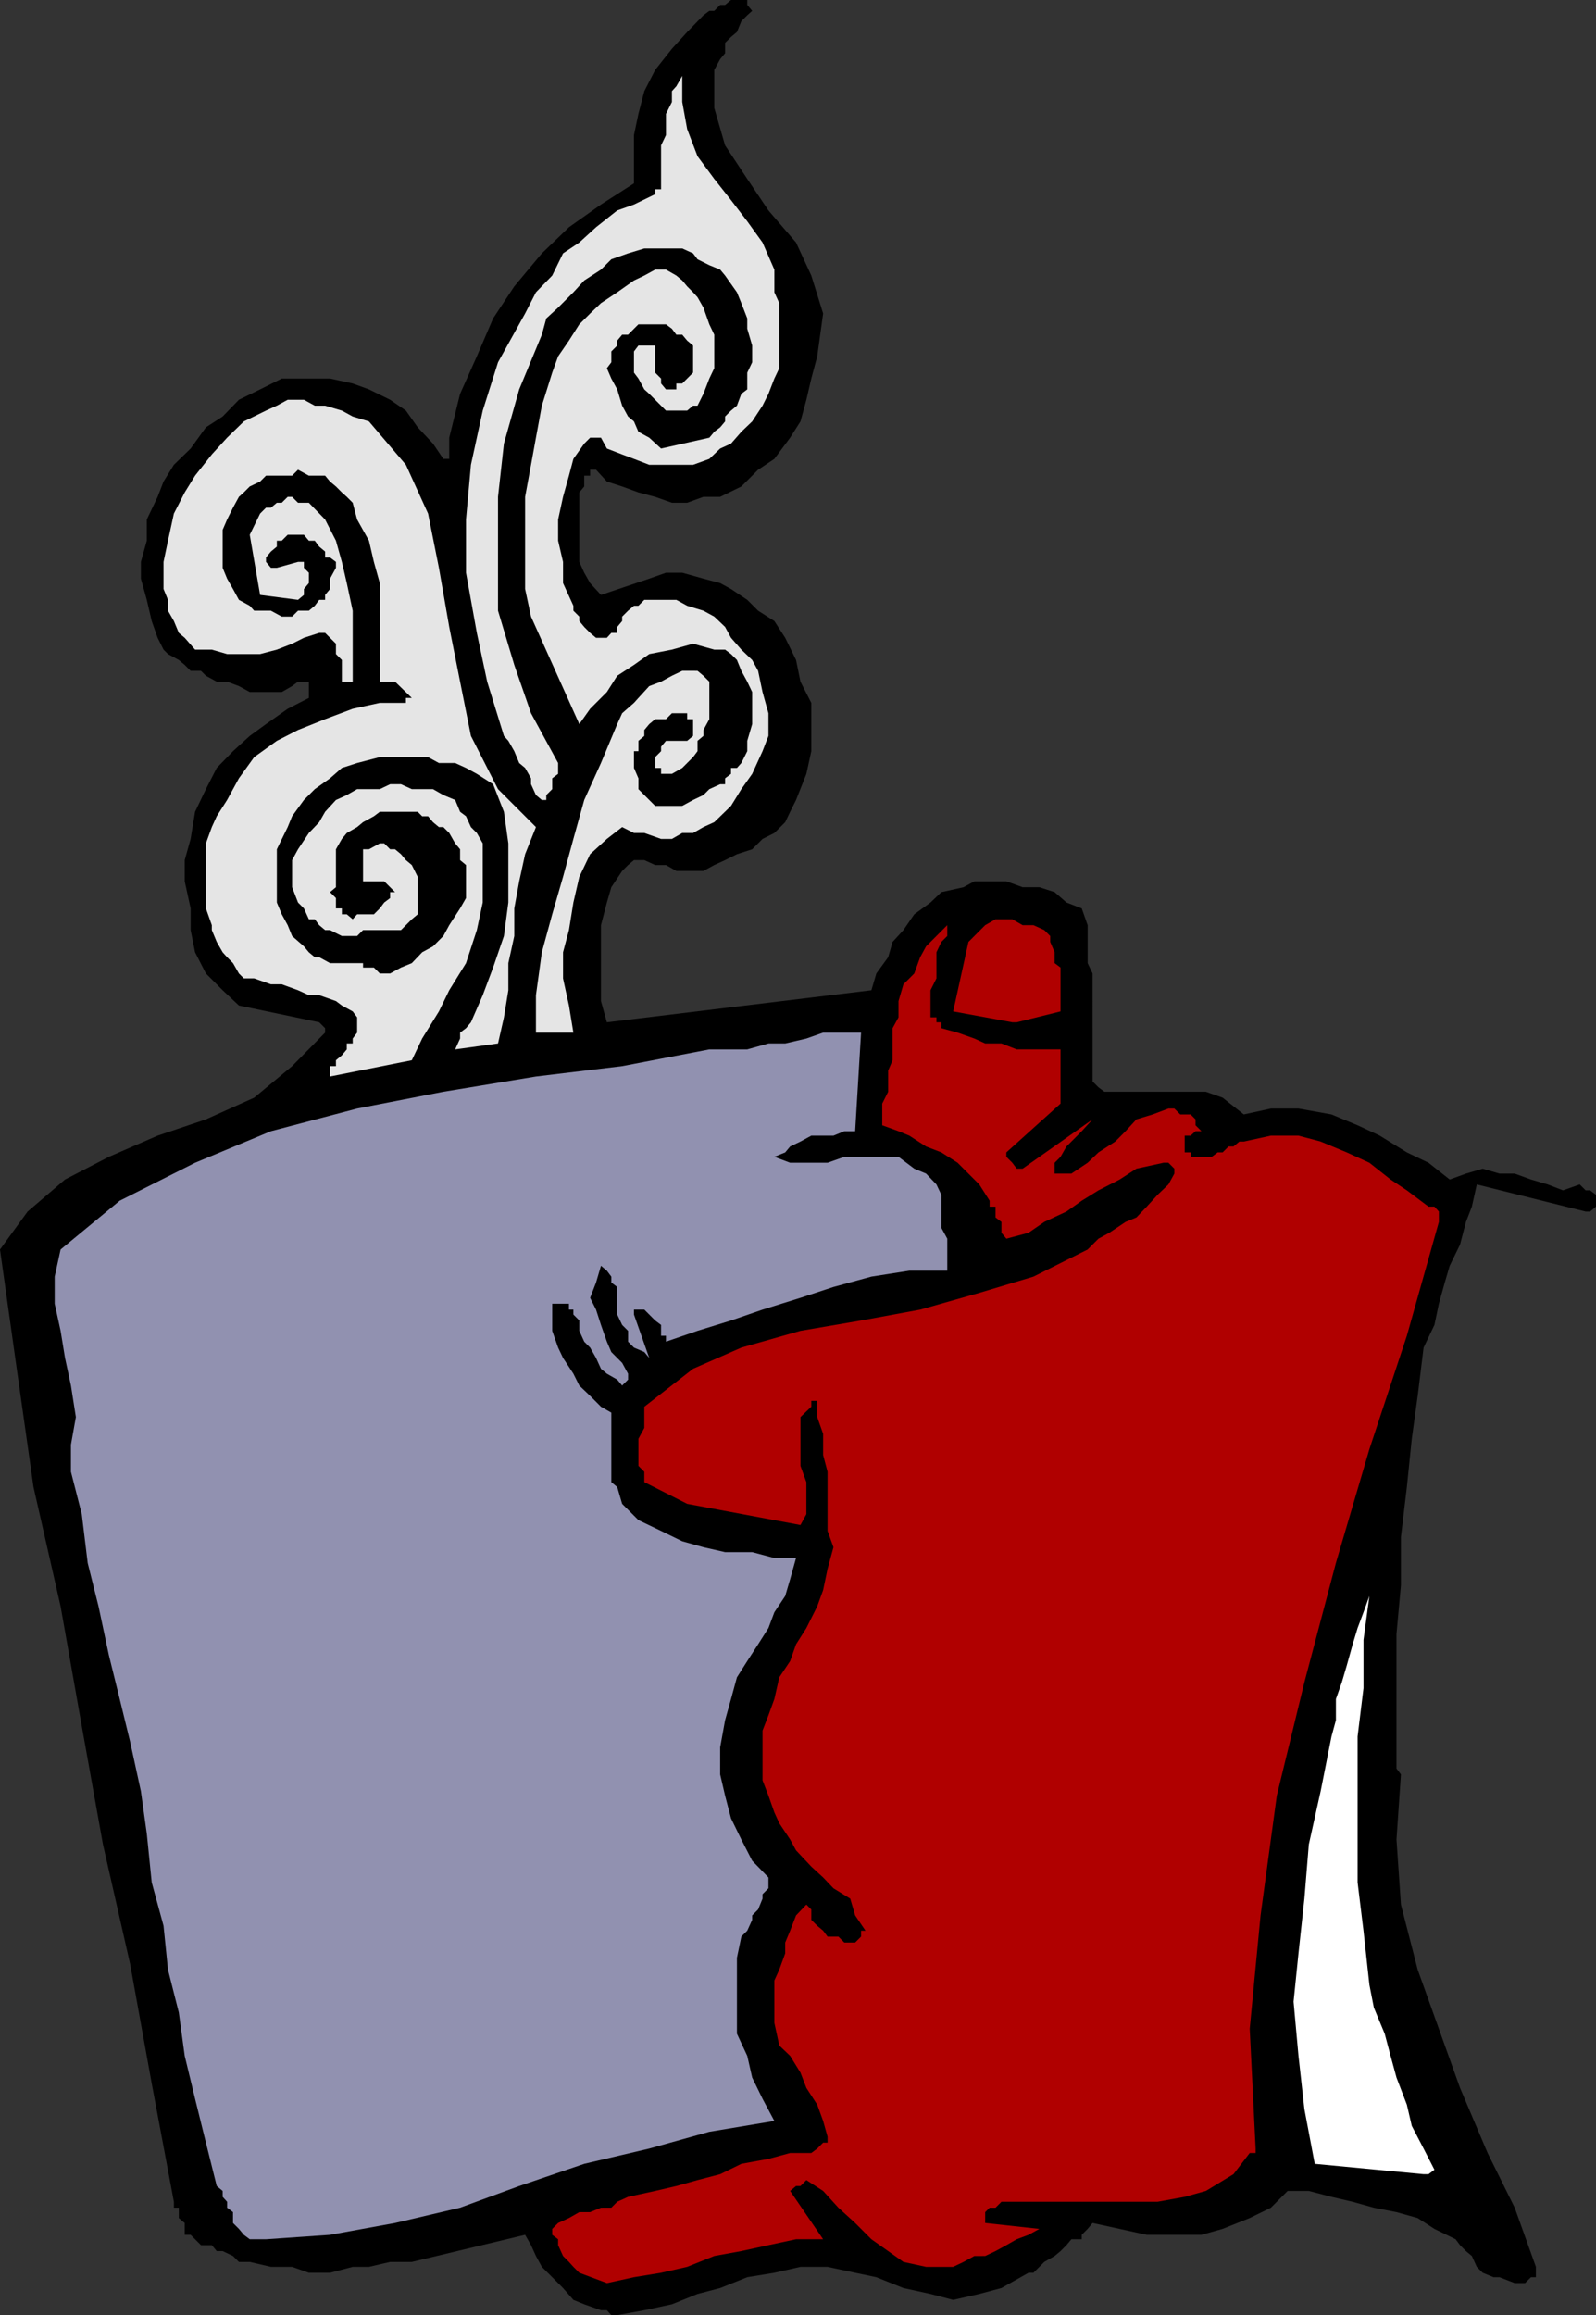
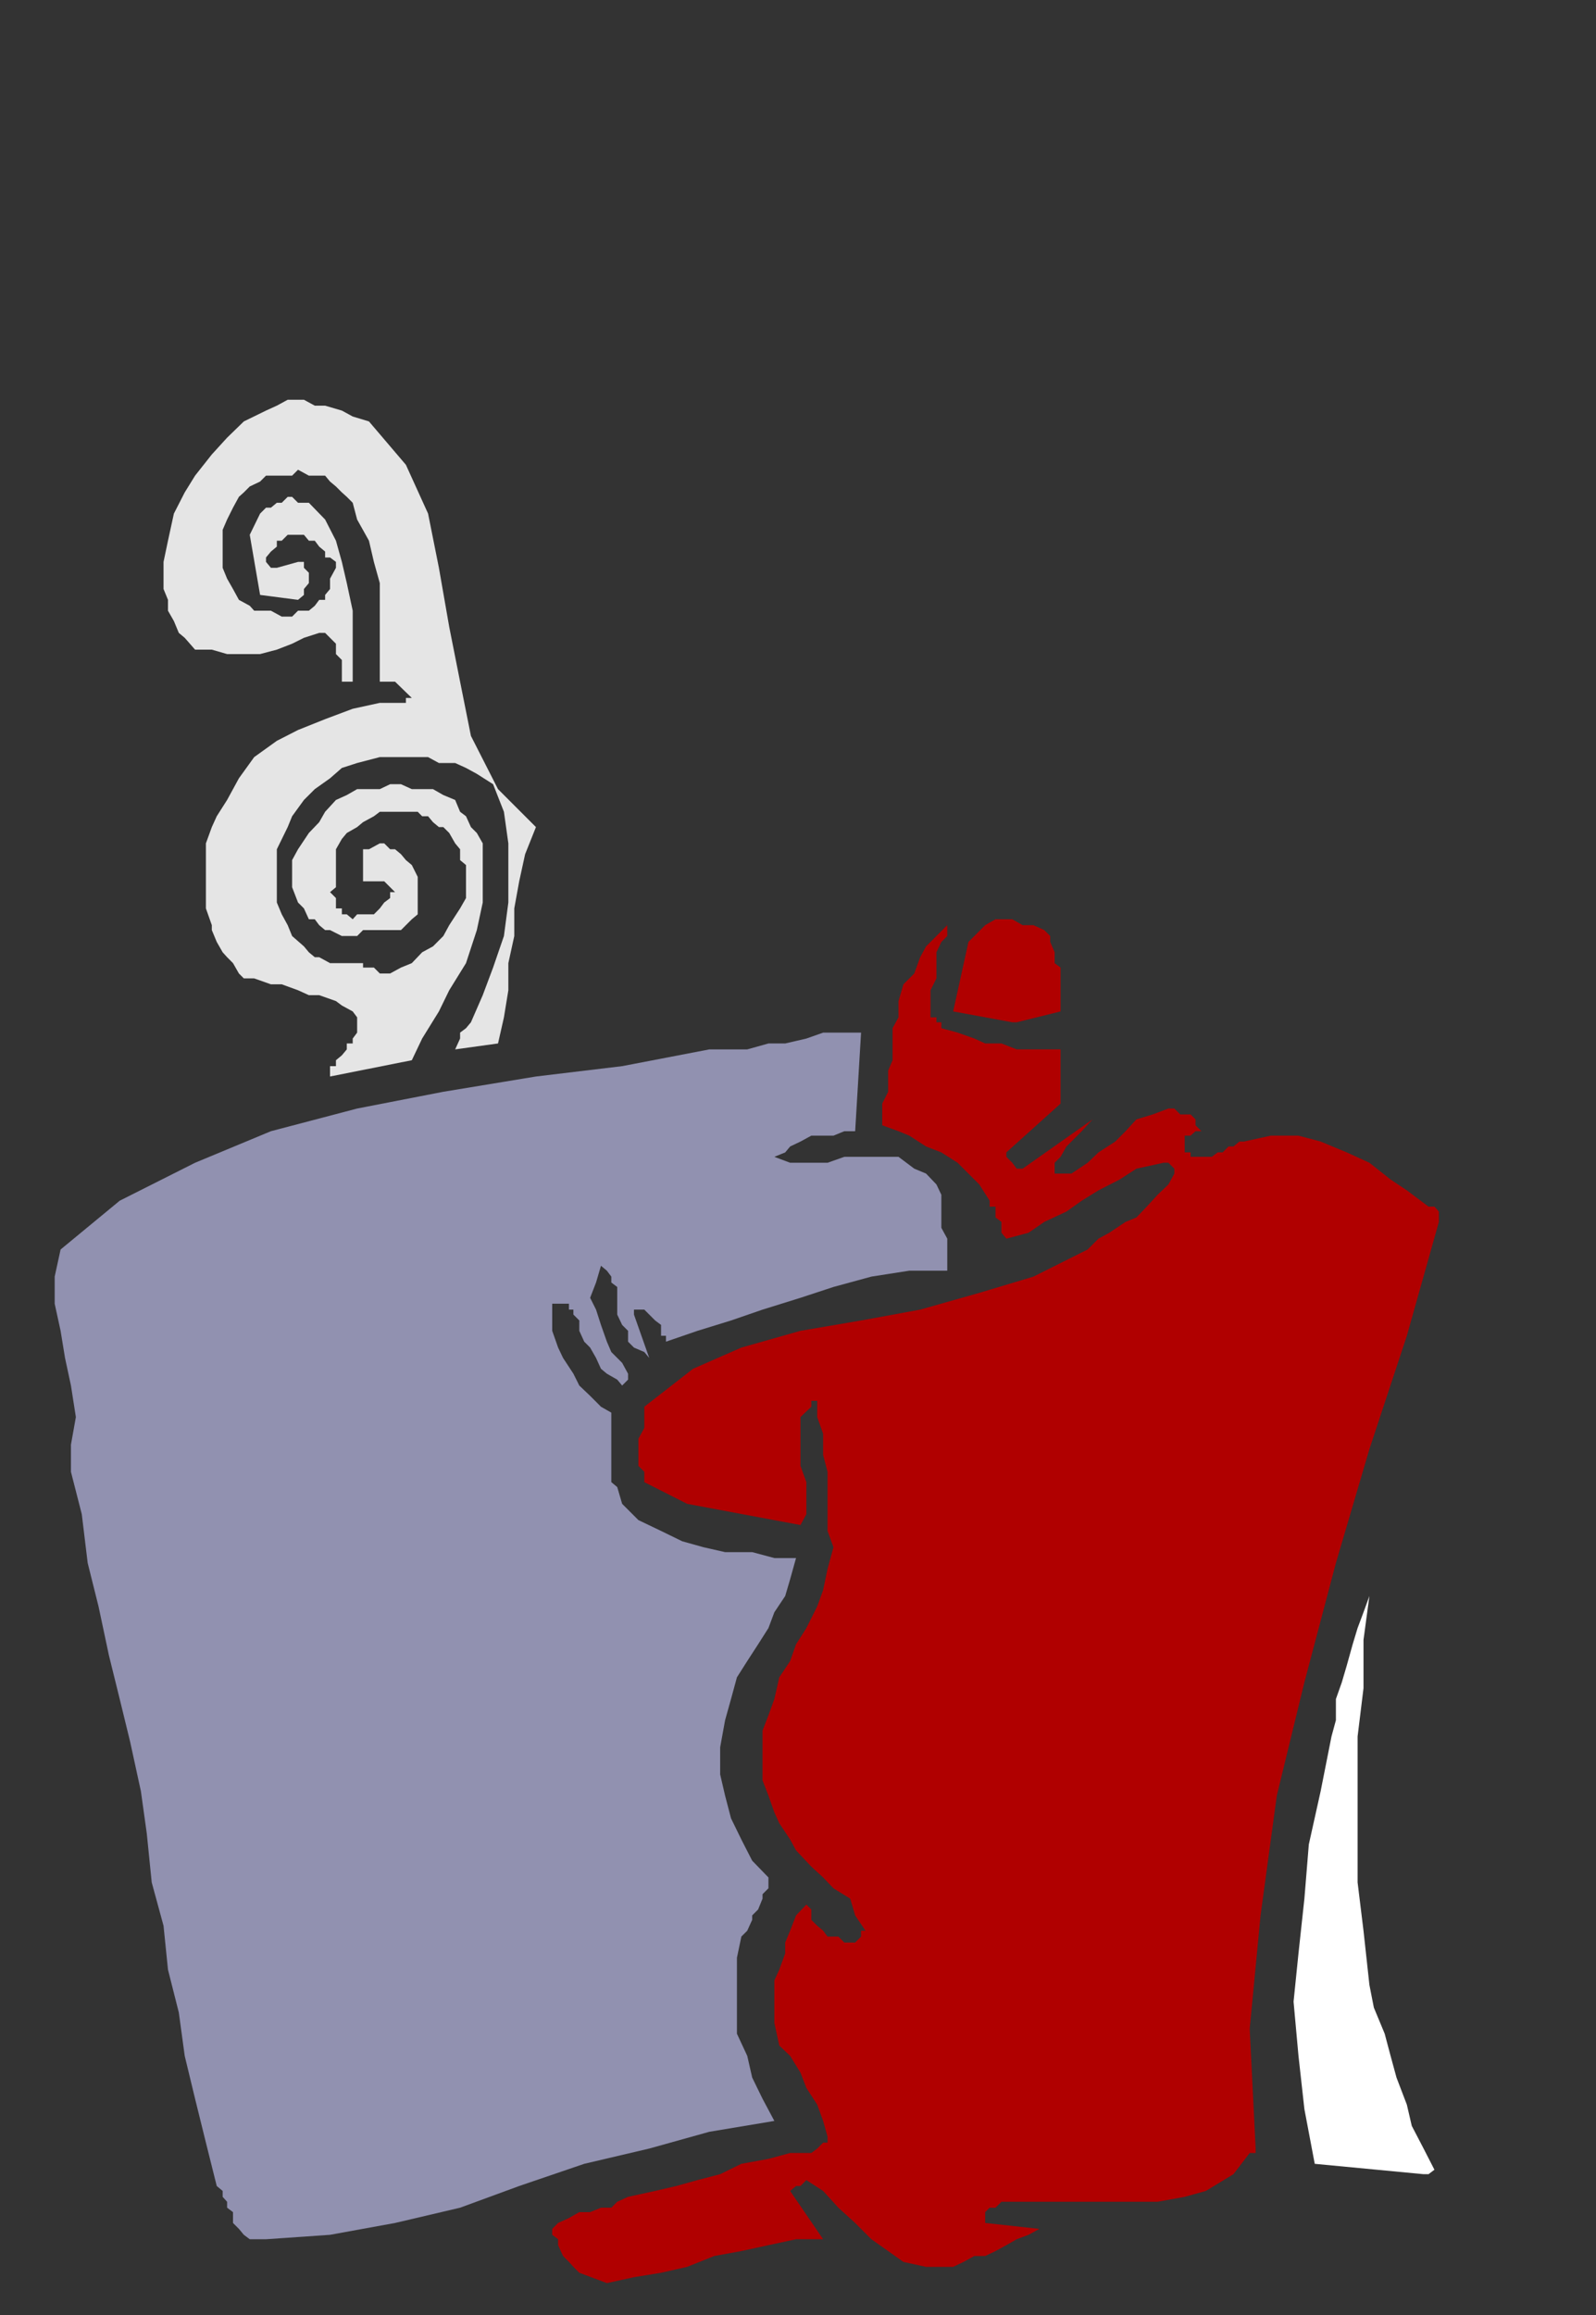
<svg xmlns="http://www.w3.org/2000/svg" width="324" height="469.699">
  <rect width="100%" height="100%" fill="#333333" stroke="none" />
-   <path d="m125.3 469.7 5.5-1 5.602-1.2 5.2-2.098 4.597-1.203 5.5-2.199 5.5-.898 5.301-1.2h5.5l5.602 1.2 4.3.898 5.5 2.2 5.5 1.202 4.598 1.2 5.3-1.2 4.5-1.203 5.5-3.097h1l2.2-2.2 2.102-1.203 1.199-1 1.199-1.199 1-1.2h2.102v-.898l1.199-1.203 1-1.199 5.5 1.2 5.5 1.202h11.101l4.297-1.203 5.5-2.199 4.301-2.098 3.402-3.402h4.297l4.602 1.2 4.3 1 4.301 1.202 4.598.899 4.3 1.199 3.4 2.2 4.3 2.1.902 1.2 1.2 1.2 1.199 1 1 2.202 1.199 1.2 2.2.898h1.202l3.098 1.2h2.102l1.199-1.2h1v-2.098l-4.301-12-5.5-11.101-5.598-13.2-8.601-24-3.399-13.199-.902-13.203.902-13.199-.902-1.2v-27.3l.902-9.898V311.8l1.2-10.102 1-9.797 1.199-8.703 1.199-9.797 2.2-4.601.902-4.301 1.199-4.3 1-3.4 2.101-4.3 1.2-4.598 1.199-3.101 1-4.5 22.101 5.5h.899l1.199-1v-2.399l-1.2-.902h-.898l-1.203-1.2-3.398 1.2-3.102-1.2-3.398-1-3.301-1.198h-3.098l-3.402-1-3.398 1-3.301 1.199-4.301-3.399-4.398-2.101-5.5-3.399-4.5-2.101-5.301-2.2-6.7-1.199H258l-5.5 1.2-4.3-3.403-3.4-1.199h-20.6l-1.2-.898-1.2-1.2V197.5l-1-2.098V187.7l-1.198-3.398-3.102-1.2-2.398-2.101-3.102-1h-3.398l-3.301-1.2h-6.5l-2.2 1.2-4.5 1-2.199 2.102-3.3 2.398-2.2 3.2-2.203 2.402-.898 3.097-2.399 3.301-1 3.402-53.703 6.5-1.199-4.3V187.7l1.2-4.597.902-3.102 2.199-3.3 1.199-1.2 1.2-1h2.1l2.2 1h2.2l2.1 1.2h5.5l2.2-1.2 2.2-1 2.402-1.2 3.097-1 2.102-2.1 2.398-1.2 2.203-2.2 1-2.1 1.2-2.4 2.097-5.3 1-4.598v-9.8L162.5 138.3l-.898-4.399-2.2-4.5L157.2 126l-3.297-2.098-2.203-2.203-3.297-2.199-2.203-1.2-3.398-.898-4.301-1.203h-3.3l-3.4 1.203-9.8 3.297-2.2-2.398-1.198-2.102-1-2.199V99.902l1-1.203V96.5h1.199v-1.2H121l2.2 2.4 3.1 1 3.302 1.202 3.398.899 3.402 1.199h3.098l3.3-1.2h3.4l4.3-2.1 3.402-3.4 3.297-2.198 3.203-4.301L162.5 85.5l1.2-4.398 1-4.301 1.202-4.5 1.2-8.7-2.403-7.699-3.097-6.703L156 42.7l-4.3-6.398-4.5-6.801-2.2-7.598V14.2l1.2-2.2 1-1.2V8.7l1.202-1.2 1.2-1 .898-2.2 1.2-1.198 1-.903-1-1.199V0h-3.298L147.2 1h-1L145 2.2h-1l-1.2.902-3.3 3.398-3.098 3.402L133 14.2l-2.2 4.301-1.198 4.602-.903 4.3V37.2L122 41.5l-6.5 4.602-5.5 5.3-5.598 6.7-4.3 6.5L96.8 72.3l-3.399 7.601-2.203 8.899v4.3H90L87.902 90l-3.101-3.3-2.399-3.4-3.203-2.198L74.902 79l-3.3-1.2-4.602-1h-9.8L52.8 79l-4.3 2.102-3.3 3.398-3.4 2.2-3.1 4.3-3.4 3.3-2.1 3.4-1.2 3.1-2.2 4.602v4.297L28.603 114v3.402L29.8 121.7l1 4.301 1.2 3.401 1.2 2.399.902.898 2.199 1.203 1.199 1 1.2 1.2h2.1l1 1L44 138.3h2.102l2.398.898 2.2 1.203h6.5l2.1-1.203 1.2-.898h2.2v3.3l-4.298 2.2L54 146.902l-3.3 2.399-3.4 3.101-3.3 3.399-2.2 4.3-2.198 4.598-.903 5.5L37.5 174.5v4.3l1.2 5.5v4.4l.902 4.5 2.199 4.3 3.398 3.402L48.5 204l16.3 3.402 1.2 1.2v.898l-6.7 6.8-7.698 6.4-9.801 4.402-9.801 3.3-9.898 4.297-8.903 4.602-7.597 6.5L0 253.5l3.402 24.2 3.399 24 5.5 24.202 4.3 24.297 4.301 24 5.5 24.203 4.399 24.297 4.5 24v1.203h1V450l1.199 1v2.402h1.2l.902.899L40.8 455.5H43l1 1.2h1.2l2.1 1 1.2 1.202h2.2l4.3 1h4.3l3.4 1.2H67l4.602-1.2h3.3l4.297-1h4.403l23-5.5 1.199 2.098 1 2.2 1.199 2.202 2.102 2.098 2.199 2.2 2.101 2.402 2.2.898 3.398 1.2h1.2l.902 1h1.199" />
  <path fill="#b00000" d="m123.2 463.2 5.5-1.2 5.5-.898 5.3-1.2 5.5-2.203 5.5-1 5.5-1.199 5.602-1.2h5.5l-6.7-9.8 1.2-1h.898l1.2-1.2 3.402 2.2 3.097 3.402 3.403 3.098 3.3 3.3 3.399 2.4 3.101 2.202 4.598 1h5.5l2.102-1 2.199-1.203H200l2.102-1 2.199-1.199 2.101-1.2 2.399-.898L211 452.2l-11-1.2v-2.2l.902-.898h1.2l1.199-1.203H235l5.5-1 4.3-1.199 5.602-3.398 3.297-4.301h1.203v-.899l-1.203-24.3 2.203-23L259.2 364.3l5.602-23 6.398-24.2L278 294l7.602-23 6.5-23.098v-2.101l-.903-1H290l-4.398-3.301-3.301-2.2-4.301-3.398-4.598-2.101-5.3-2.2-4.5-1.199H258l-5.5 1.2h-.898l-1.2 1h-1L248.2 233.8h-1l-1.199.898h-4.3v-.898h-1.2v-3.399h1.2l1-.902h1.202l-1.203-1.2v-1.198l-1-1h-2.097l-1.2-1.2H237.2l-3.199 1.2-3.3 1-2.2 2.398-2.098 2.102L223 233.8l-2.2 2.101-3.3 2.2h-3.398v-2.2l1.199-1.203 1.199-2.097 3.102-3.102 2.199-2.398-14.2 10h-1.199l-.902-1.2-1.2-1.203v-.898l11-9.899v-11h-8.898l-3.101-1.203H200l-2.2-1-3.398-1.199-3.3-.898v-1.2h-1v-1h-1.2v-5.5l1.2-2.402v-5.3l1-2.098 1.199-1.2V187.7l2.101-1.199-2.101 1.2-2.2 2.202L188 192l-1.2 2.2-1.198 3.3-2.2 2.2-1 3.402v3.3l-1.203 2.2v6.5l-.898 2.097v4.301l-1.2 2.402v4.399l3.301 1.199 2.2.902 3.398 2.2 3.102 1.199 3.3 2.101 4.399 4.399 2.101 3.3v1.2h1.2V247l1.199.902v2.2l1 1.199 4.5-1.2 3.199-2.199 4.5-2.101 3.102-2.2L223 241.5l4.3-2.2 3.4-2.198 5.5-1.2h1l1.202 1.2v1L237.2 240.3l-2.2 2.102-2.2 2.399-2.1 2.199-2.2.902-3.3 2.2-2.2 1.199-2.2 2.199-11 5.5-11 3.3-12 3.4-12 2.202L162.5 270l-12 3.402-9.8 4.297-9.9 7.703v4.297l-1.198 2.203v5.5l1.199 1.2v2.097l8.699 4.403 23 4.3 1.2-2.203v-6.5l-1.2-3.297V287.5l2.2-2.098V284.2h1.202v3.301l1.2 3.402v4.297l.898 3.403v12l1.2 3.3-1.2 4.399-.898 4.3-1.2 3.301-2.203 4.399-2.097 3.3-1.2 3.399-2.203 3.3-1 4.4L156 348l-1.2 3.102v10.097l1.2 3.102 1.2 3.398 1 2.203 2.202 3.297 1.2 2.203 3.097 3.297 2.403 2.203 2.097 2.2 3.403 2.097 1 3.403 2.097 3.097h-.898v1.203l-1.2 1.2h-2.199l-1.203-1.2H168l-.898-1.203-1.2-1-1.203-1.199v-2.098l-1-1-2.097 2.2-1.2 3.097-1 2.403v2.199l-1.203 3.3-1 2.2v8.601l1 4.598 2.203 2.102 2.098 3.398 1.2 3.102 2.202 3.398 1.2 3.3.898 3.2v1.2h-.898l-1.2 1.202-1.203.899h-4.297L156 438l-5.5 1-4.3 2.102-4.598 1.199-4.301 1.199-4.301 1-5.5 1.2-2.2 1-1.198 1.202H122l-2.2.899h-2.198L115.5 450l-2.2 1-1.198 1.2v1.202l1.199.899v1.199l1 2.2 1.199 1.202.902 1 1.2 1.2 5.597 2.097" />
  <path fill="#9191b0" d="m54 454.3 13-.898L80.2 451l13.202-3.098 12-4.402 13.2-4.5 13.199-3.098L144 432.5l13.2-2.2-2.4-4.5-2.1-4.3-1-4.398-2.098-4.5v-15.403l.898-4.297 1.2-1.203 1-2.199v-.898l1.202-1.2.899-2.203v-.898l1.199-1.2v-2.199l-3.3-3.402-2.2-4.3-2.098-4.298-1.203-4.601-1-4.301v-5.5l1-5.5 1.203-4.3 1.2-4.4 2.097-3.3 2.203-3.398L156 330.3l1.2-3.2 2.202-3.3 1-3.399 1.2-4.3h-4.403l-4.5-1.2h-5.5l-4.398-1-4.301-1.203-4.3-2.097-4.598-2.2-3.301-3.3-1-3.403-1.2-1v-14.097l-2.101-1.2-2.2-2.203-2.198-2.097-1.2-2.403-2.101-3.199-1-2.098-1.2-3.402v-5.5h3.399v1.2h.902v1l1.2 1.202V270l1 2.2 1.199 1.202L121 275.5l1 2.2 1.2 1 2.1 1.202 1 1.2 1.2-1.2V278.7l-1.2-2.199-2.198-2.2-.903-2.1-1.199-3.4-1-3.1-1.2-2.4 1.2-3.1 1-3.4 1.2 1 .902 1.2v1.2l1.199.902v5.597l1 2.102L127.5 270v2.2l1.2 1.202 2.1.899 1 1.199-3.1-8.8v-1h2.1l1 1 1.2 1.202 1.2.899V271h1v1.2l6.402-2.2 6.8-2.098 6.399-2.203 7.699-2.398 6.7-2.2 7.702-2.101 7.7-1.2h7.699v-6.5l-1.2-2.198v-6.7l-1-2.101-2.101-2.2-2.398-1-3.2-2.402h-11L168 235.902h-7.598L157.2 234.7l2.203-.898 1-1.2 2.098-1 2.2-1.199h4.5l2.202-.902h2.2l1.199-20h-7.7l-3.402 1.2-4.297 1H156l-4.3 1.202H144l-17.7 3.399-17.5 2.101L90 221.5l-17.5 3.402L55 229.5l-15.398 6.402-15.301 7.7-12 9.898-1.2 5.5v5.5l1.2 5.5.898 5.5 1.203 5.602 1 6.398-1 5.602v5.5l2.2 8.597 1.199 9.903 2.199 8.8 2.102 9.899 2.199 8.898 2.101 8.602 2.2 10.101L29.8 372l1 9.902 2.398 8.797.903 8.903L36.3 408.3l1.199 8.8 2.102 8.7 2.199 8.898L44 443.5l1.2 1v1.2l.902 1v1.202l1.199.899V451l1.199 1.2 1 1.202 1.2.899H54" />
  <path fill="#fff" d="M289 441.102h1l1.2-.903-2.2-4.297-2.398-4.601-1-4.301-2.102-5.5-1.2-4.398-1.198-4.5-2.2-5.301-.902-4.602-1.2-11-1.198-9.797v-29.601l1.199-9.801v-9.8l1.199-8.9-1.2 3.302-1.198 3.199-1 3.3-1.2 4.301-1 3.399-1.203 3.398V349l-.898 3.3-2.2 11.102L265.7 374.2l-.898 11-1.2 11.102-1 9.8 1 11 1.2 10.801 2.1 11.097L289 441.102" />
  <path fill="#e5e5e5" d="m67 218.402 16.602-3.3 2.097-4.403 3.403-5.5 2.097-4.297 3.403-5.5L96.8 188.7l1.2-5.598v-12L96.8 169l-1.198-1.2-1-2.198-1.2-.903-1-2.398-2.402-1-2.098-1.2h-4.3l-2.2-1H79.2l-2.097 1H72.5l-2.098 1.2-2.203 1L66 164.699l-1.2 2.102L62.7 169l-2.2 3.3-1.2 2.2v5.5l1.2 3.102 1.2 1.199 1 2.199h1.202l.899 1.2 1.199 1h1l2.402 1.202H72.5l1.2-1.203h7.702l2.2-2.199 1.199-1v-7.598l-1.2-2.402-1.199-1-1-1.2-1.203-1h-1L78 171.103h-.898l-2.2 1.199H73.7v6.5H78L80.2 181h-1v1.2l-1.2.902-.898 1.199-1.2 1.199H72.5l-.898 1-1.2-1h-1v-1.2H68.2v-2.1L67 181l1.2-1v-7.7l1.202-2.1 1-1.2 2.098-1.2 1.2-1 2.202-1.198 1.2-.903H84.8l.898.903h1.203l1 1.199 1.2 1H90L91.2 169l1.202 2.102 1 1.199v2.199l1.2 1v6.7l-1.2 2.1-2.203 3.4L90 189.901 87.902 192l-2.203 1.2-2.097 2.202-2.2.899L79.2 197.5h-2.097l-1.2-1.2H73.7v-.898H67l-2.2-1.203h-.898l-1.203-1-1-1.199-2.398-2.098-.899-2.203L57.2 185.5l-1-2.398V172.3l2.203-4.5.899-2.2 2.398-3.3 2.203-2.2L67 157.903l2.402-2.101 3.098-1 4.602-1.2h9.8l2.2 1.2h3.3l2.2 1L96.8 157l3.3 2.102 2.2 5.597.898 6.403v12l-.898 6.8-2.2 6.399-2.1 5.601-2.398 5.5-1 1.2-1.2.898v1.2l-1 2.202 8.7-1.203 1.199-5.297.898-5.5v-5.5l1.203-5.5v-5.601l1-5.5 1.2-5.5 2.199-5.5-7.7-7.7-5.5-10.8-2.199-11-2.203-11.102-2.097-12-2.2-11-4.5-9.898-7.5-8.801-3.3-1-2.2-1.2-3.402-1h-2.098L61.7 81.103h-3.297L56.2 82.3l-2.2 1-4.5 2.2-3.398 3.3L43 92.2l-3.398 4.3-2.102 3.402-2.2 4.297-1.198 5.5-.903 4.301v5.5l.903 2.2v2.202L35.3 126l1 2.402 1.199 1 2.102 2.399H43l3.102.898H52.8l3.398-.898 3.102-1.2 2.398-1.199 3.102-1H66l2.2 2.2v2.097l1.202 1.203v4.399h2.2v-14.399l-1.2-5.601-1-4.301-1.203-4.3L66 105.401 62.7 102h-2.2l-1.2-1.2h-.898L57.2 102h-1l-1.2 1h-1l-1.2 1.2-2.1 4.3 2.1 12.2 7.7 1 1.2-1v-1.2l1-1.2v-2.1l-1-1V114h-1.2l-4.3 1.2H55l-1-1.2v-.898l1-1.2 1.2-1V109.7h1l1.202-1.199H61.7l1 1.2h1.203l.899 1.202 1.199 1v1.2h1l1.2.898v1.2l-1.2 2.202v2.098l-1 1.2v1h-1.2l-.898 1.202-1.203 1h-2.2l-1.2 1.2h-2.1l-2.2-1.2h-3.398l-.903-1L48.5 121.7l-1.2-2.199-1.198-2.098-.903-2.203v-7.7l.903-2.098L47.3 103l1.199-2.2 1-.898 1.2-1.203 2.1-1L54 96.5h5.3l1.2-1.2 2.2 1.2H66l1 1.2 1.2 1 1.202 1.202 1 .899 1.2 1.199.898 3.402 2.402 4.297 1 4.301 1.2 4.3v20h3.097l3.403 3.302h-1.2v1h-5.3l-5.5 1.199L66 145.902l-5.5 2.2-4.3 2.199-4.598 3.3-3.102 4.301-2.398 4.399L44 165.6l-1 2.2-1.2 3.3v13.2l1.2 3.398v1l1 2.403 1.2 2.097.902 1 1.199 1.203L48.5 197.5l1 1h2.102L55 199.7h2.2l3.3 1.202 2.2 1h2.1l3.4 1.2 1.202.898 2.2 1.2.898 1.202v3.098l-.898 1.2v1h-1.2v1.202l-1 1.2-1.203 1v1.199H67v2.101" />
-   <path fill="#e5e5e5" d="M108.8 209.5h7.602l-.902-5.5-1.2-5.5v-5.3l1.2-4.5.902-5.598 1.2-5.2 2.199-4.601 3.398-3.102 3.102-2.398 2.398 1.199h2.102l3.398 1.2h2.203l2.098-1.2h2.2l2.1-1.2 2.2-1 3.402-3.3 2.098-3.398 2.2-3.102 2.1-4.598 1.2-3.101v-4.602l-1.2-4.297-.898-4.3-1.203-2.2-2.199-2.101-2.098-2.399-1.203-2.203-2.199-2.097-2.2-1.2-3.3-1-2.2-1.203h-6.5l-1.198 1.203h-.903l-1.199 1-1.2 1.2V126l-1 1.2v1.202h-1.198l-.903 1H121l-1.2-1-1.198-1.203-1-1.199v-.898l-1.2-1.2v-1l-2.101-4.601V114l-1-4.3v-4.298l1-4.601L115.5 96.5l.902-3.398 2.2-3.102 1.199-1.2H122l1.2 2.2 3.1 1.2 2.4.902 3.1 1.199h8.9l3.3-1.2L146.2 91l2.202-1 2.098-2.398 2.2-2.102 2.1-3.2 1.2-2.398 1.2-3.101 1-2.102V61.5l-1-2.2v-4.6l-2.4-5.5-3.1-4.298-3.298-4.3L145 36.3l-3.398-4.602-2.102-5.5-1-5.5v-5.297l-1.2 2.098-.898 1v2.2l-1.203 2.402v4.3l-1 2.098v8.902H133v1l-4.3 2.098-3.4 1.2-4.3 3.402-3.398 3.097-3.301 2.203-2.2 4.5-3.3 3.399-2.2 4.3-5.5 9.899L98 83.3l-2.398 11-1 11.102V116.2l2.199 12.203 2.101 9.899 3.399 11 .898 1 1.203 2.101 1 2.399 1.2 1 1.199 2.101v1.2l1 2.199 1.199 1h.902v-1l1.2-1.2v-2.199L113.3 157v-2.2l-5.5-10.1-3.399-9.798-3.3-11v-23.101L102.3 90l3.101-11L110 67.902l.902-3.3 2.399-2.2 3.101-3.101 2.2-2.399L122 54.7l2.102-2.097 3.398-1.2 3.3-1h7.7l2.2 1 .902 1.2L144 53.8l2.2.898 1 1.203 2.402 3.399.898 2.199 1.2 3.102v2.097l1 3.403V73.5l-1 2.102V79l-1.2.902-.898 2.399-1.2 1L147.2 84.5v1l-1 1.2-1.199.902-1 1.199L134.2 91l-2.4-2.2-2.198-1.198-.903-2.102-1.199-1-1.2-2.2-1-3.3-1.198-2.2-.903-2.1.903-1.2v-2.2l1.199-1.198v-1l1-1.2h1.199l1.2-1.203.902-.898h5.597l1.203.898.899 1.203h1.199l1 1.2 1.2 1v5.5l-2.2 2.199h-1.2V79h-2.1l-1-1.2v-1l-1.2-1.198v-5.5h-3.398l-.903 1.199v4.3l.903 1.2L130.8 79l1 .902 3.398 3.399h4.301l1.2-1h.902l1.199-2.399 1.2-3.101 1-2.102v-6.797l-1-2.101-1.2-3.399-1.198-2.101-.903-1-1.199-1.2-1-1.199-1.2-1-2.1-1.203H133l-2.2 1.203-2.1 1-3.4 2.399L122 61.5l-2.2 2.102-2.198 2.199-2.102 3.3-2.2 3.2-1.198 3.3-2.102 6.7-1.2 6.5-1 5.5-1.198 6.5V119.5l1.199 5.602 9.8 21.8 2.2-3.101 3.398-3.399 2.102-3.3 3.398-2.2 3.102-2.203 4.601-.898 4.297-1.2 4.301 1.2h2.2l1.202.898 1.2 1.203.898 2.2 1.2 2.199 1 2.101v6.5l-1 3.399v2.101l-1.2 2.399-.898 1h-1.2V157l-1.203.902v1.2h-1l-2.199 1-1.2 1.199-2.1 1-2.2 1.199H133l-3.398-3.398v-2.2l-.903-2.101v-3.399h.903v-2.101l1.199-1v-1.2l1-1.199 1.199-1h2.2l1.202-1.203h3.098v1.203h1.2v3.399l-1.2 1h-4.3l-1 1.199v.902l-1.2 1.2v2.199h1.2V157h2.202l2.098-1.2 2.2-2.198.902-1.2v-2.101l1.199-1v-1.2l1.199-2.199v-7.601l-1.2-1.2-1.198-1H138.5l-2.098 1-2.203 1.2-2.398.898-2.2 2.403-.902 1-2.398 2.097-1 2.203-3.301 7.899-3.398 7.5-2.2 7.898-2.101 7.703-2.2 7.598-2.101 7.7-1.2 8.702v7.598" />
  <path fill="#b00000" d="m206.402 207.402 8.899-2.203v-8.898l-1.2-.899V193.2l-.902-2.097v-1.2L212 188.7l-2.2-1h-2.198l-2.102-1.2h-3.398L200 187.7l-3.398 3.402-3.102 14.097 12 2.203h.902" />
</svg>